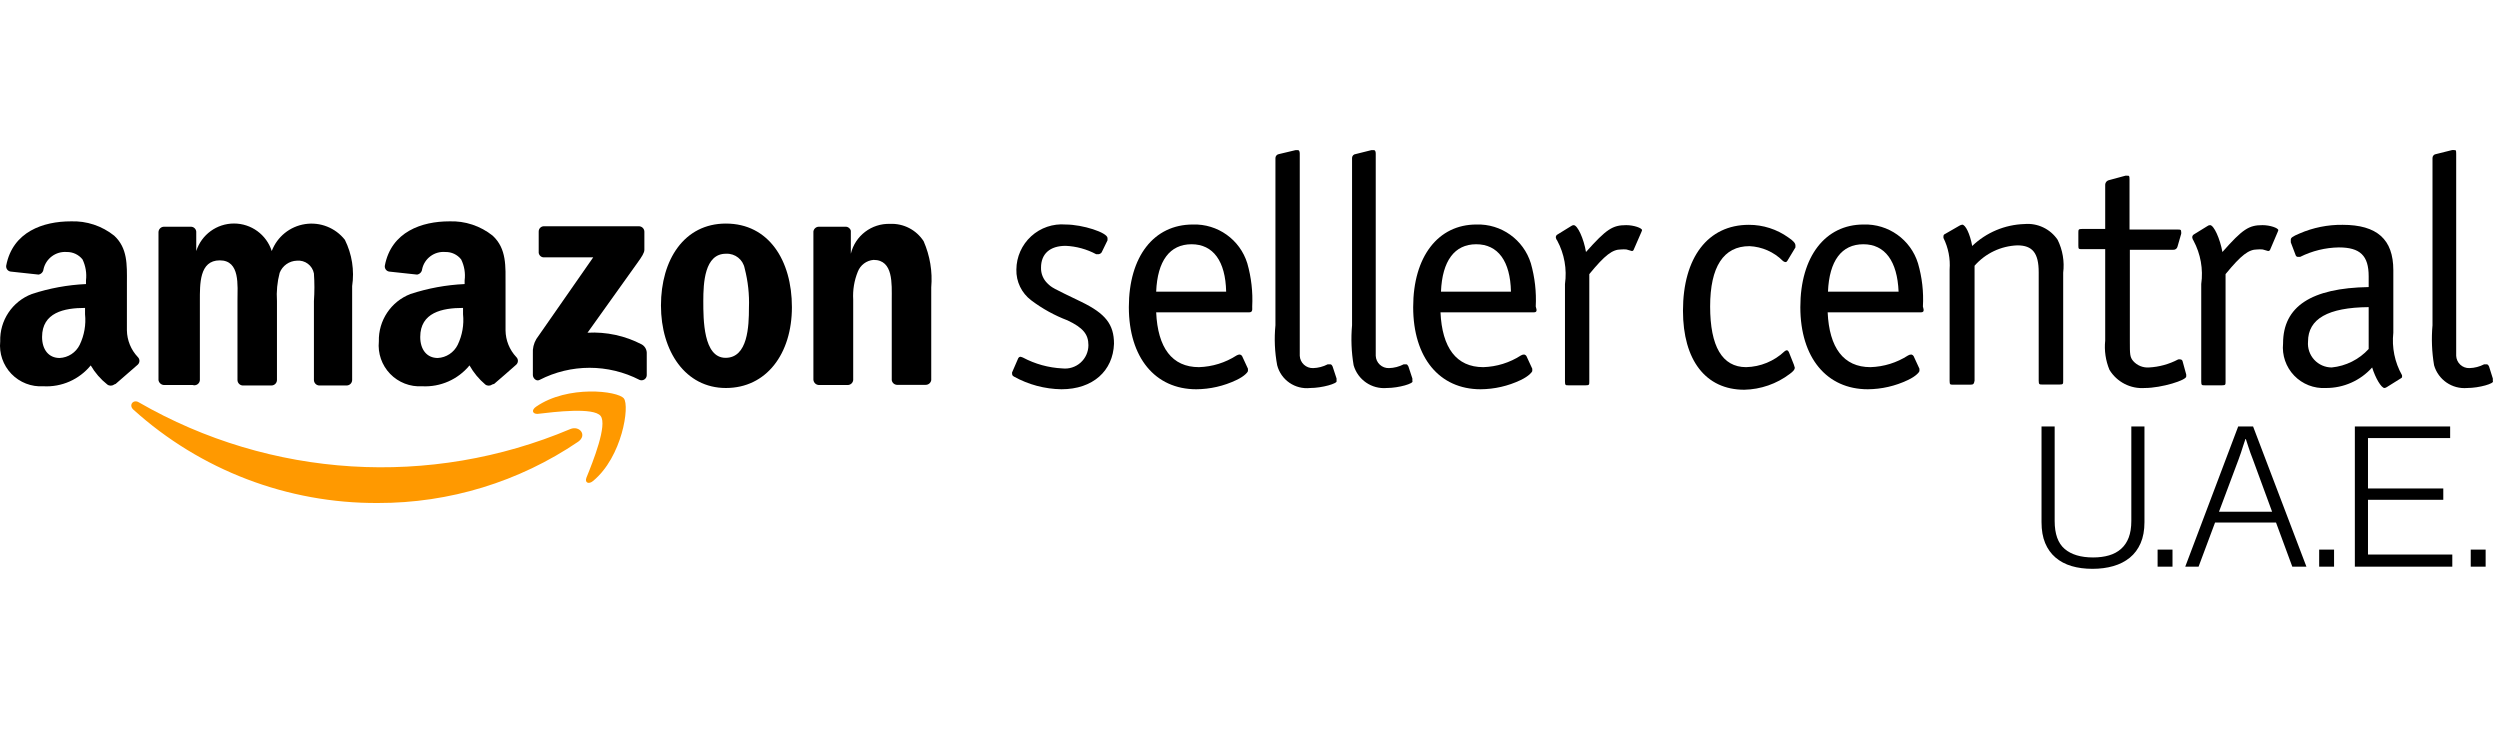
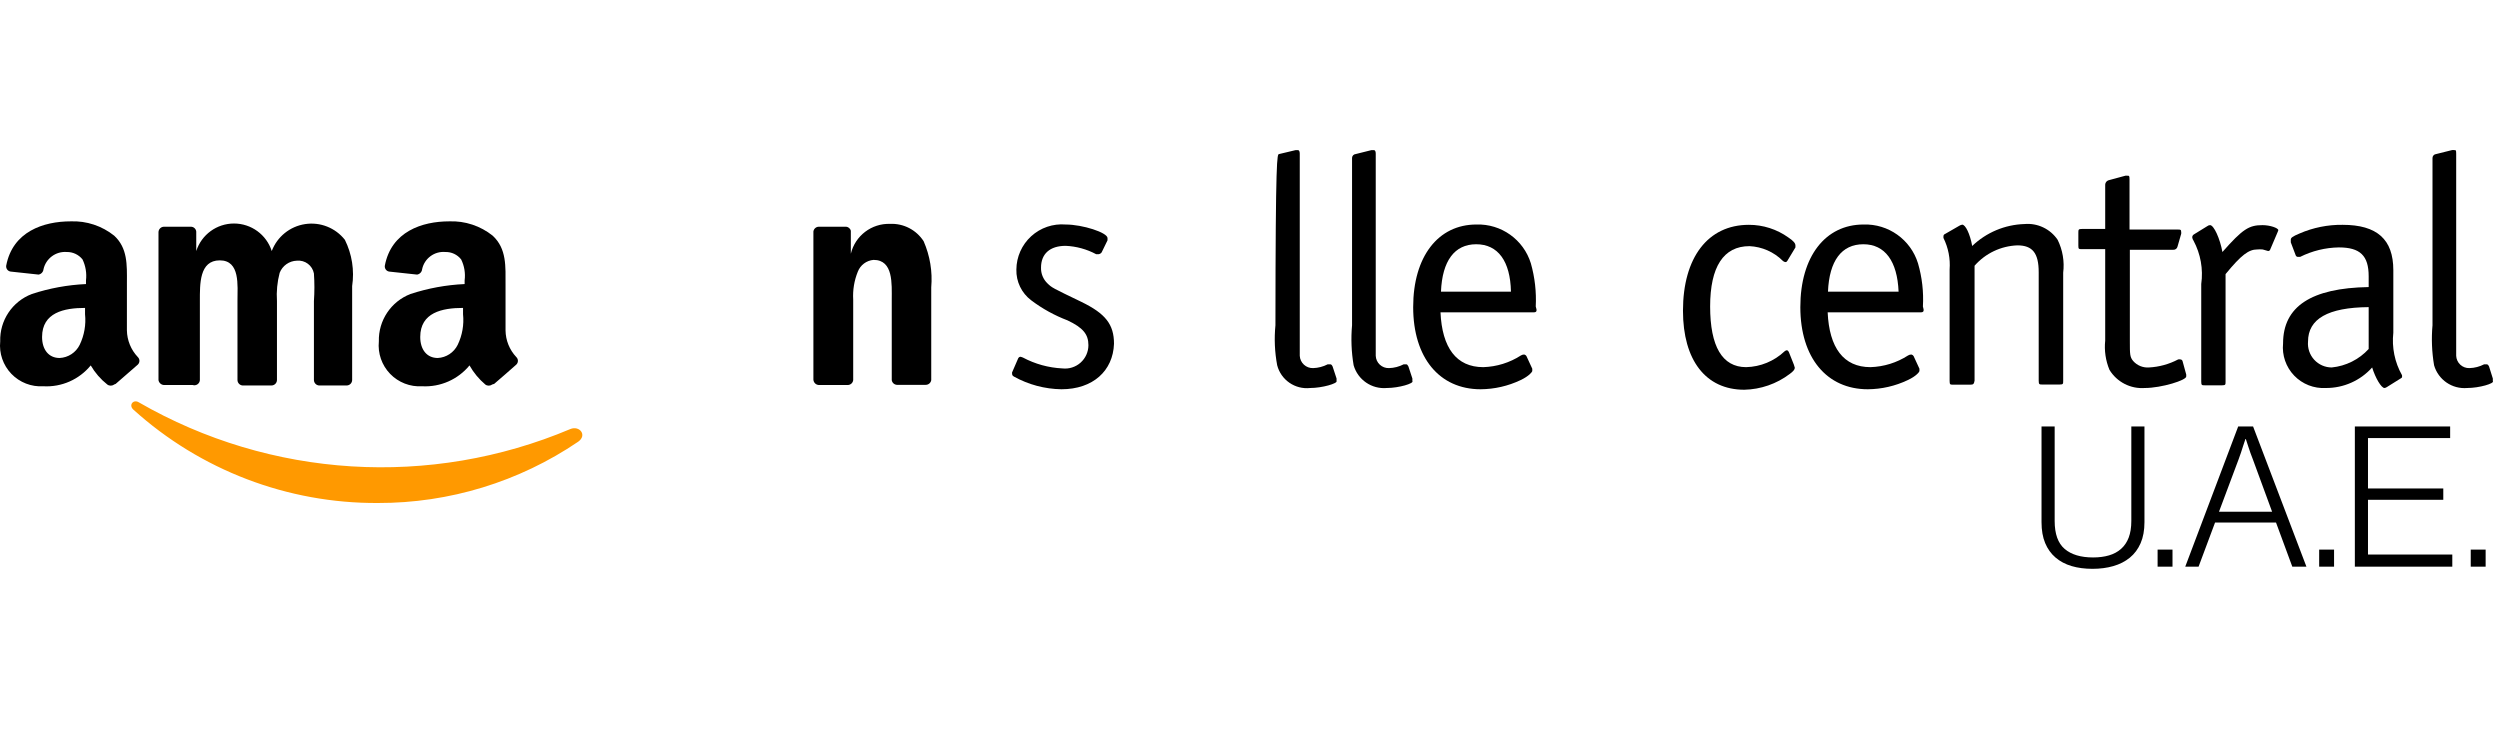
<svg xmlns="http://www.w3.org/2000/svg" width="200px" height="60px" viewBox="0 0 200 60" version="1.1">
  <title>sellercentral.amazon.ae</title>
  <g id="sellercentral.amazon.ae" stroke="none" stroke-width="1" fill="none" fill-rule="evenodd">
    <g transform="translate(0, 12)">
      <path d="M46.256,23.336 C41.529,26.545 35.945,28.254 30.232,28.24 C23.008,28.278 16.031,25.614 10.67,20.771 C10.266,20.405 10.67,19.912 11.112,20.19 C21.648,26.265 34.42,27.055 45.624,22.325 C46.357,22.022 47.001,22.806 46.256,23.336 L46.256,23.336 Z" id="path109" fill="#FF9900" />
-       <path d="M48.05,21.277 C47.494,20.569 44.385,20.948 42.995,21.112 C42.578,21.112 42.502,20.796 42.894,20.531 C45.422,18.787 49.427,19.267 49.908,19.874 C50.388,20.48 49.781,24.537 47.456,26.47 C47.102,26.774 46.761,26.622 46.913,26.218 C47.443,24.916 48.606,21.997 48.05,21.277 L48.05,21.277 Z" id="path111" fill="#FF9900" />
-       <path d="M43.096,8.223 L43.096,6.529 C43.093,6.414 43.137,6.303 43.218,6.222 C43.3,6.14 43.411,6.096 43.526,6.1 L51.108,6.1 C51.348,6.1 51.544,6.29 51.55,6.529 L51.55,7.983 C51.55,8.223 51.348,8.539 50.982,9.044 L47.001,14.617 C48.504,14.534 50.001,14.857 51.336,15.552 C51.575,15.687 51.727,15.935 51.74,16.209 L51.74,18.016 C51.737,18.152 51.668,18.278 51.554,18.354 C51.441,18.429 51.298,18.445 51.171,18.395 C48.658,17.1 45.673,17.1 43.16,18.395 C42.894,18.534 42.629,18.244 42.629,18.004 L42.629,16.285 C42.601,15.878 42.698,15.473 42.907,15.122 L47.456,8.589 L43.488,8.589 C43.286,8.578 43.121,8.424 43.096,8.223 Z" id="path113" fill="#000000" fill-rule="nonzero" />
      <path d="M15.409,18.8 L13.096,18.8 C12.884,18.779 12.713,18.618 12.679,18.408 L12.679,6.567 C12.683,6.45 12.733,6.339 12.818,6.258 C12.903,6.178 13.017,6.134 13.134,6.138 L15.283,6.138 C15.501,6.143 15.68,6.312 15.7,6.529 L15.7,8.084 L15.7,8.084 C16.121,6.771 17.341,5.881 18.72,5.881 C20.098,5.881 21.319,6.771 21.74,8.084 C22.174,6.937 23.192,6.114 24.404,5.928 C25.615,5.742 26.833,6.223 27.591,7.186 C28.159,8.332 28.362,9.624 28.172,10.889 L28.172,18.408 C28.165,18.647 27.969,18.838 27.73,18.838 L25.518,18.838 C25.294,18.818 25.12,18.633 25.114,18.408 L25.114,12.09 C25.165,11.353 25.165,10.614 25.114,9.878 C24.993,9.235 24.401,8.791 23.749,8.855 C23.137,8.873 22.594,9.256 22.372,9.828 C22.178,10.565 22.106,11.329 22.157,12.09 L22.157,18.408 C22.15,18.647 21.954,18.838 21.715,18.838 L19.402,18.838 C19.178,18.818 19.003,18.633 18.998,18.408 L18.998,12.09 C18.998,10.826 19.225,8.829 17.583,8.829 C15.94,8.829 15.99,10.725 15.99,12.09 L15.99,18.408 C15.982,18.545 15.91,18.67 15.796,18.747 C15.682,18.824 15.539,18.843 15.409,18.8 L15.409,18.8 Z" id="path115" fill="#000000" fill-rule="nonzero" />
-       <path d="M58.071,5.885 C61.496,5.885 63.353,8.829 63.353,12.57 C63.353,16.31 61.306,19.04 58.071,19.04 C54.836,19.04 52.877,16.108 52.877,12.443 C52.877,8.779 54.735,5.885 58.071,5.885 Z M58.071,8.299 C56.365,8.299 56.264,10.624 56.264,12.09 C56.264,13.555 56.264,16.626 58.046,16.626 C59.828,16.626 59.916,14.099 59.916,12.62 C59.956,11.56 59.841,10.501 59.575,9.474 C59.443,8.769 58.813,8.267 58.096,8.299 L58.071,8.299 Z" id="path117" fill="#000000" fill-rule="nonzero" />
      <path d="M67.789,18.8 L65.489,18.8 C65.262,18.781 65.084,18.598 65.072,18.37 L65.072,6.517 C65.104,6.297 65.293,6.135 65.514,6.138 L67.662,6.138 C67.857,6.139 68.025,6.276 68.067,6.466 L68.067,8.299 L68.067,8.299 C68.413,6.86 69.722,5.863 71.201,5.91 C72.282,5.86 73.307,6.39 73.892,7.3 C74.399,8.46 74.608,9.729 74.499,10.99 L74.499,18.408 C74.467,18.627 74.278,18.789 74.057,18.787 L71.744,18.787 C71.537,18.771 71.369,18.614 71.34,18.408 L71.34,11.976 C71.34,10.712 71.479,8.791 69.887,8.791 C69.318,8.837 68.826,9.206 68.623,9.739 C68.336,10.448 68.211,11.212 68.256,11.976 L68.256,18.408 C68.23,18.642 68.024,18.815 67.789,18.8 L67.789,18.8 Z" id="path119" fill="#000000" fill-rule="nonzero" />
      <path d="M39.419,6.858 C40.544,7.907 40.443,9.309 40.443,10.826 L40.443,14.427 C40.451,15.222 40.758,15.984 41.302,16.563 C41.385,16.642 41.433,16.752 41.433,16.866 C41.433,16.981 41.385,17.091 41.302,17.17 C40.834,17.574 40.038,18.294 39.533,18.711 L39.368,18.762 C39.207,18.882 38.986,18.882 38.825,18.762 C38.316,18.331 37.888,17.814 37.561,17.233 C36.635,18.36 35.227,18.979 33.77,18.901 C32.812,18.961 31.876,18.598 31.209,17.907 C30.543,17.216 30.213,16.267 30.308,15.312 C30.265,13.641 31.276,12.124 32.835,11.521 C34.237,11.06 35.695,10.792 37.17,10.725 L37.17,10.434 C37.245,9.859 37.149,9.274 36.892,8.753 C36.588,8.367 36.119,8.147 35.628,8.16 C34.75,8.083 33.952,8.674 33.77,9.537 C33.75,9.756 33.583,9.933 33.366,9.967 L31.129,9.726 C30.903,9.688 30.75,9.473 30.788,9.246 C31.306,6.529 33.758,5.708 35.944,5.708 C37.203,5.661 38.436,6.07 39.419,6.858 Z M37.043,12.633 C35.375,12.633 33.619,12.999 33.619,14.958 C33.619,15.956 34.137,16.639 35.021,16.639 C35.703,16.604 36.312,16.202 36.614,15.59 C36.982,14.829 37.131,13.98 37.043,13.138 L37.043,13.138 Z" id="Combined-Shape" fill="#000000" fill-rule="nonzero" />
      <path d="M9.141,6.858 C10.21,7.854 10.16,9.17 10.153,10.599 L10.152,14.427 C10.166,15.223 10.477,15.985 11.024,16.563 C11.107,16.642 11.155,16.752 11.155,16.866 C11.155,16.981 11.107,17.091 11.024,17.17 L9.255,18.711 L9.128,18.762 C8.967,18.882 8.746,18.882 8.585,18.762 C8.051,18.34 7.601,17.821 7.258,17.233 C6.334,18.363 4.925,18.984 3.467,18.901 C2.51,18.962 1.575,18.598 0.91,17.907 C0.245,17.215 -0.081,16.266 0.017,15.312 C-0.033,13.639 0.981,12.118 2.545,11.521 C3.946,11.06 5.405,10.792 6.879,10.725 L6.879,10.434 C6.948,9.859 6.852,9.276 6.601,8.753 C6.295,8.37 5.828,8.15 5.337,8.16 C4.462,8.094 3.672,8.681 3.48,9.537 C3.461,9.752 3.3,9.928 3.088,9.967 L0.851,9.726 C0.74,9.711 0.64,9.651 0.573,9.561 C0.507,9.47 0.479,9.357 0.497,9.246 C1.016,6.529 3.467,5.708 5.666,5.708 C6.925,5.661 8.158,6.07 9.141,6.858 Z M6.803,12.633 C5.135,12.633 3.366,12.999 3.366,14.958 C3.366,15.956 3.884,16.639 4.769,16.639 C5.455,16.608 6.07,16.206 6.374,15.59 C6.742,14.829 6.891,13.98 6.803,13.138 L6.803,13.138 Z" id="Combined-Shape" fill="#000000" fill-rule="nonzero" />
      <path d="M84.912,19.141 C83.584,19.12 82.282,18.773 81.121,18.13 C80.994,18.054 80.969,18.004 80.969,17.89 C80.957,17.857 80.957,17.822 80.969,17.789 L81.462,16.651 C81.493,16.593 81.549,16.552 81.614,16.538 C81.687,16.55 81.759,16.572 81.828,16.601 C82.804,17.122 83.883,17.419 84.988,17.473 C85.517,17.534 86.048,17.366 86.447,17.011 C86.845,16.657 87.073,16.149 87.073,15.615 C87.073,14.731 86.63,14.213 85.405,13.631 C84.365,13.236 83.386,12.696 82.498,12.026 C81.727,11.446 81.284,10.527 81.31,9.562 C81.317,8.549 81.747,7.584 82.495,6.9 C83.243,6.217 84.243,5.876 85.253,5.961 C86.605,5.961 88.602,6.605 88.602,7.047 C88.602,7.047 88.602,7.047 88.602,7.224 L88.134,8.185 C88.079,8.267 87.992,8.322 87.894,8.336 L87.692,8.336 C86.939,7.933 86.106,7.704 85.253,7.667 C83.989,7.667 83.282,8.311 83.282,9.411 C83.268,9.886 83.456,10.345 83.8,10.674 C84.154,11.015 84.154,11.015 86.517,12.153 C88.437,13.088 89.12,13.947 89.12,15.502 C89.044,17.662 87.439,19.141 84.912,19.141 L84.912,19.141 Z" id="path125" fill="#000000" fill-rule="nonzero" />
-       <path d="M99.912,12.987 L92.494,12.987 C92.62,15.817 93.758,17.372 95.918,17.372 C96.987,17.339 98.027,17.016 98.926,16.437 C99.005,16.387 99.098,16.36 99.191,16.361 C99.266,16.376 99.33,16.422 99.368,16.487 L99.836,17.498 C99.836,17.637 99.836,17.637 99.836,17.688 C99.836,17.738 99.608,18.079 98.901,18.408 C97.901,18.883 96.81,19.133 95.704,19.141 C92.418,19.141 90.308,16.614 90.308,12.57 C90.308,8.526 92.304,5.961 95.426,5.961 C97.414,5.895 99.199,7.169 99.785,9.069 C100.104,10.19 100.236,11.356 100.177,12.519 C100.202,12.886 100.152,12.987 99.912,12.987 L99.912,12.987 Z M95.325,7.54 C93.581,7.54 92.595,8.867 92.494,11.331 L98.092,11.331 C98.041,8.892 97.056,7.54 95.325,7.54 L95.325,7.54 Z" id="path127" fill="#000000" fill-rule="nonzero" />
-       <path d="M104.815,19.04 C103.605,19.173 102.48,18.398 102.174,17.22 C101.977,16.166 101.93,15.09 102.035,14.023 L102.035,0.628 C102.046,0.47 102.168,0.343 102.325,0.325 L103.652,0.009 C103.652,0.009 103.804,0.009 103.829,0.009 C103.854,0.009 103.981,0.009 103.981,0.299 L103.981,14.074 C103.981,15.337 103.981,16.159 103.981,16.462 C104.008,17.029 104.487,17.469 105.055,17.448 C105.46,17.435 105.858,17.331 106.218,17.144 L106.42,17.144 C106.508,17.144 106.559,17.22 106.609,17.321 L106.925,18.282 C106.925,18.433 106.925,18.433 106.925,18.484 C107.026,18.673 105.775,19.04 104.815,19.04 L104.815,19.04 Z" id="path129" fill="#000000" fill-rule="nonzero" />
+       <path d="M104.815,19.04 C103.605,19.173 102.48,18.398 102.174,17.22 C101.977,16.166 101.93,15.09 102.035,14.023 C102.046,0.47 102.168,0.343 102.325,0.325 L103.652,0.009 C103.652,0.009 103.804,0.009 103.829,0.009 C103.854,0.009 103.981,0.009 103.981,0.299 L103.981,14.074 C103.981,15.337 103.981,16.159 103.981,16.462 C104.008,17.029 104.487,17.469 105.055,17.448 C105.46,17.435 105.858,17.331 106.218,17.144 L106.42,17.144 C106.508,17.144 106.559,17.22 106.609,17.321 L106.925,18.282 C106.925,18.433 106.925,18.433 106.925,18.484 C107.026,18.673 105.775,19.04 104.815,19.04 L104.815,19.04 Z" id="path129" fill="#000000" fill-rule="nonzero" />
      <path d="M110.944,19.04 C109.737,19.147 108.624,18.384 108.29,17.22 C108.111,16.164 108.069,15.09 108.164,14.023 L108.164,0.628 C108.169,0.468 108.294,0.337 108.454,0.325 L109.718,0.009 C109.718,0.009 109.882,0.009 109.907,0.009 C109.933,0.009 110.059,0.009 110.059,0.299 L110.059,14.074 C110.059,15.337 110.059,16.159 110.059,16.462 C110.069,16.733 110.186,16.99 110.386,17.175 C110.585,17.36 110.849,17.458 111.121,17.448 C111.53,17.437 111.932,17.333 112.296,17.144 L112.498,17.144 C112.574,17.144 112.624,17.22 112.675,17.321 L112.991,18.282 C112.991,18.433 112.991,18.433 112.991,18.484 C113.143,18.673 111.904,19.04 110.944,19.04 Z" id="path131" fill="#000000" fill-rule="nonzero" />
      <path d="M122.696,12.987 L115.24,12.987 C115.367,15.817 116.504,17.372 118.665,17.372 C119.734,17.339 120.773,17.016 121.672,16.437 C121.748,16.389 121.836,16.363 121.925,16.361 C122.003,16.374 122.072,16.42 122.115,16.487 L122.582,17.498 C122.582,17.637 122.582,17.637 122.582,17.688 C122.582,17.738 122.342,18.079 121.647,18.408 C120.648,18.883 119.556,19.133 118.45,19.141 C115.152,19.141 113.054,16.614 113.054,12.57 C113.054,8.526 115.051,5.961 118.109,5.961 C120.097,5.895 121.883,7.169 122.469,9.069 C122.787,10.19 122.919,11.356 122.86,12.519 C122.987,12.886 122.923,12.987 122.696,12.987 L122.696,12.987 Z M118.096,7.54 C116.365,7.54 115.379,8.867 115.278,11.331 L120.876,11.331 C120.826,8.892 119.84,7.54 118.096,7.54 L118.096,7.54 Z" id="path133" fill="#000000" fill-rule="nonzero" />
-       <path d="M131.314,6.555 L130.682,8.008 C130.658,8.055 130.609,8.085 130.556,8.084 L130.114,7.957 C129.967,7.943 129.819,7.943 129.672,7.957 C129.002,7.957 128.408,8.387 127.144,9.929 L127.144,18.522 C127.144,18.774 127.144,18.825 126.854,18.825 L125.476,18.825 C125.249,18.825 125.198,18.825 125.198,18.522 L125.198,10.725 C125.366,9.53 125.15,8.313 124.579,7.25 C124.517,7.178 124.477,7.091 124.465,6.997 C124.459,6.896 124.514,6.802 124.604,6.757 L125.691,6.087 C125.748,6.041 125.819,6.014 125.893,6.011 C126.209,6.011 126.702,7.098 126.879,8.16 C128.522,6.315 129.014,6.011 130.101,6.011 C130.695,6.011 131.365,6.239 131.365,6.416 C131.355,6.464 131.338,6.511 131.314,6.555 L131.314,6.555 Z" id="path135" fill="#000000" fill-rule="nonzero" />
      <path d="M143.041,8.779 C142.966,8.918 142.915,8.968 142.839,8.968 C142.758,8.96 142.682,8.925 142.624,8.867 C141.913,8.157 140.962,7.738 139.958,7.692 C137.885,7.692 136.811,9.335 136.811,12.519 C136.811,15.704 137.772,17.372 139.693,17.372 C140.837,17.344 141.931,16.894 142.763,16.108 C142.813,16.063 142.874,16.033 142.94,16.02 C143.016,16.02 143.067,16.083 143.117,16.184 L143.509,17.17 L143.585,17.422 C143.585,17.561 143.458,17.713 143.18,17.915 C142.131,18.71 140.857,19.152 139.541,19.179 C136.458,19.179 134.638,16.816 134.638,12.86 C134.638,8.602 136.634,5.986 139.907,5.986 C141.04,5.983 142.146,6.337 143.067,6.997 C143.484,7.275 143.635,7.464 143.635,7.641 L143.635,7.793 L143.041,8.779 Z" id="path137" fill="#000000" fill-rule="nonzero" />
      <path d="M153.656,12.987 L146.213,12.987 C146.34,15.817 147.477,17.372 149.638,17.372 C150.707,17.339 151.746,17.016 152.645,16.437 C152.725,16.387 152.817,16.36 152.911,16.361 C152.985,16.376 153.049,16.422 153.088,16.487 L153.555,17.498 C153.555,17.637 153.555,17.637 153.555,17.688 C153.555,17.738 153.328,18.079 152.62,18.408 C151.621,18.883 150.529,19.133 149.423,19.141 C146.137,19.141 144.027,16.614 144.027,12.57 C144.027,8.526 146.024,5.961 149.082,5.961 C151.07,5.895 152.856,7.169 153.441,9.069 C153.766,10.189 153.899,11.355 153.833,12.519 C153.947,12.886 153.896,12.987 153.656,12.987 L153.656,12.987 Z M149.069,7.54 C147.325,7.54 146.34,8.867 146.238,11.331 L151.887,11.331 C151.786,8.892 150.8,7.54 149.069,7.54 Z" id="path139" fill="#000000" fill-rule="nonzero" />
      <path d="M157.624,18.774 L156.247,18.774 C156.019,18.774 155.969,18.774 155.969,18.471 L155.969,9.562 C156.035,8.691 155.865,7.818 155.476,7.035 C155.469,6.985 155.469,6.933 155.476,6.883 C155.482,6.808 155.531,6.744 155.602,6.719 L156.765,6.049 C156.831,6.011 156.904,5.985 156.98,5.973 C157.233,5.973 157.599,6.694 157.776,7.679 C158.905,6.596 160.395,5.97 161.959,5.923 C163.007,5.83 164.024,6.314 164.612,7.186 C165.013,8.001 165.167,8.914 165.055,9.815 L165.055,18.459 C165.055,18.711 165.055,18.762 164.764,18.762 L163.387,18.762 C163.159,18.762 163.096,18.762 163.096,18.459 L163.096,9.777 C163.096,8.248 162.603,7.629 161.39,7.629 C160.073,7.678 158.834,8.267 157.965,9.259 L157.965,18.459 C157.915,18.724 157.864,18.774 157.624,18.774 L157.624,18.774 Z" id="path141" fill="#000000" fill-rule="nonzero" />
      <path d="M167.4,33.506 C168.007,33.506 168.563,33.433 169.071,33.286 C169.578,33.14 170.017,32.915 170.388,32.612 C170.759,32.308 171.047,31.922 171.251,31.451 C171.455,30.98 171.557,30.421 171.557,29.773 L171.557,29.773 L171.557,22.118 L170.506,22.118 L170.506,29.678 C170.506,30.201 170.435,30.646 170.294,31.012 C170.153,31.378 169.949,31.678 169.682,31.914 C169.416,32.149 169.094,32.322 168.718,32.431 C168.341,32.541 167.918,32.596 167.447,32.596 C166.464,32.596 165.706,32.369 165.173,31.914 C164.639,31.459 164.373,30.714 164.373,29.678 L164.373,29.678 L164.373,22.118 L163.322,22.118 L163.322,29.773 C163.322,30.421 163.418,30.978 163.612,31.443 C163.805,31.908 164.082,32.295 164.443,32.604 C164.804,32.912 165.233,33.14 165.729,33.286 C166.226,33.433 166.783,33.506 167.4,33.506 Z M173.8,33.333 L173.8,31.969 L172.608,31.969 L172.608,33.333 L173.8,33.333 Z M175.886,33.333 L177.204,29.804 L182.082,29.804 L183.384,33.333 L184.514,33.333 L180.247,22.118 L179.055,22.118 L174.82,33.333 L175.886,33.333 Z M181.769,28.941 L177.518,28.941 L179.086,24.753 C179.149,24.586 179.212,24.408 179.275,24.22 C179.337,24.031 179.395,23.854 179.447,23.686 L179.447,23.686 L179.635,23.122 L179.667,23.122 C179.729,23.32 179.792,23.514 179.855,23.702 C179.907,23.869 179.967,24.047 180.035,24.235 C180.103,24.424 180.169,24.596 180.231,24.753 L180.231,24.753 L181.769,28.941 Z M186.725,33.333 L186.725,31.969 L185.533,31.969 L185.533,33.333 L186.725,33.333 Z M196.184,33.333 L196.184,32.361 L189.439,32.361 L189.439,27.984 L195.463,27.984 L195.463,27.075 L189.439,27.075 L189.439,23.043 L196.012,23.043 L196.012,22.118 L188.388,22.118 L188.388,33.333 L196.184,33.333 Z M198.851,33.333 L198.851,31.969 L197.659,31.969 L197.659,33.333 L198.851,33.333 Z" id="U.A.E." fill="#000000" fill-rule="nonzero" />
      <path d="M171.588,19.04 C170.446,19.126 169.353,18.565 168.757,17.587 C168.45,16.848 168.333,16.044 168.416,15.249 L168.416,7.932 L166.584,7.932 C166.293,7.932 166.268,7.932 166.268,7.641 L166.268,6.63 C166.268,6.365 166.268,6.315 166.584,6.315 L168.416,6.315 L168.416,2.764 C168.425,2.606 168.531,2.47 168.682,2.422 L170.034,2.056 L170.185,2.056 C170.337,2.056 170.362,2.056 170.362,2.372 L170.362,6.365 L174.267,6.365 C174.419,6.365 174.495,6.365 174.495,6.555 C174.503,6.605 174.503,6.656 174.495,6.706 L174.204,7.717 C174.172,7.884 174.019,7.999 173.85,7.983 L170.388,7.983 L170.388,15.299 C170.388,16.336 170.388,16.563 170.653,16.879 C170.97,17.239 171.438,17.431 171.917,17.397 C172.734,17.355 173.531,17.135 174.254,16.753 C174.313,16.741 174.373,16.741 174.431,16.753 C174.518,16.757 174.591,16.819 174.608,16.904 L174.899,17.966 C174.899,18.067 174.899,18.067 174.899,18.105 C174.962,18.408 172.915,19.04 171.588,19.04 L171.588,19.04 Z" id="path143" fill="#000000" fill-rule="nonzero" />
      <path d="M182.216,6.555 L181.596,8.008 C181.565,8.054 181.513,8.082 181.457,8.084 L181.015,7.957 C180.868,7.943 180.72,7.943 180.573,7.957 C179.903,7.957 179.309,8.387 178.045,9.929 L178.045,18.522 C178.045,18.774 178.045,18.825 177.755,18.825 L176.39,18.825 C176.15,18.825 176.099,18.825 176.099,18.522 L176.099,10.725 C176.268,9.53 176.051,8.313 175.48,7.25 C175.426,7.175 175.391,7.088 175.379,6.997 C175.374,6.9 175.423,6.808 175.505,6.757 L176.592,6.087 C176.653,6.038 176.729,6.011 176.807,6.011 C177.11,6.011 177.603,7.098 177.793,8.16 C179.423,6.315 179.916,6.011 181.002,6.011 C181.596,6.011 182.266,6.239 182.266,6.416 C182.256,6.464 182.239,6.511 182.216,6.555 L182.216,6.555 Z" id="path145" fill="#000000" fill-rule="nonzero" />
      <path d="M192.085,18.256 L190.973,18.951 C190.911,19 190.836,19.03 190.758,19.04 C190.505,19.04 190.038,18.256 189.772,17.397 C188.831,18.45 187.482,19.048 186.07,19.04 C185.121,19.096 184.194,18.734 183.535,18.048 C182.876,17.363 182.551,16.423 182.645,15.476 C182.645,12.519 184.895,11.041 189.494,10.965 L189.494,10.106 C189.494,8.45 188.812,7.793 187.106,7.793 C186.03,7.811 184.972,8.07 184.01,8.551 L183.833,8.551 C183.753,8.551 183.683,8.5 183.656,8.425 L183.264,7.389 L183.264,7.174 C183.264,7.022 183.391,6.921 183.96,6.681 C185.047,6.208 186.223,5.971 187.409,5.986 C190.164,5.986 191.466,7.149 191.466,9.613 L191.466,14.617 C191.335,15.795 191.578,16.984 192.161,18.016 C192.17,18.071 192.17,18.126 192.161,18.181 C192.145,18.214 192.118,18.24 192.085,18.256 L192.085,18.256 Z M184.642,15.325 C184.596,15.856 184.775,16.383 185.135,16.777 C185.495,17.171 186.004,17.396 186.537,17.397 C187.672,17.285 188.725,16.759 189.494,15.919 L189.494,12.57 C186.247,12.595 184.642,13.505 184.642,15.325 L184.642,15.325 Z" id="path147" fill="#000000" fill-rule="nonzero" />
      <path d="M197.38,19.04 C196.174,19.147 195.06,18.384 194.726,17.22 C194.548,16.164 194.505,15.09 194.6,14.023 L194.6,0.628 C194.606,0.468 194.731,0.337 194.89,0.325 L196.154,0.009 C196.217,-0.003 196.281,-0.003 196.344,0.009 C196.47,0.009 196.495,0.009 196.495,0.299 L196.495,14.074 C196.495,15.337 196.495,16.159 196.495,16.462 C196.505,16.733 196.623,16.99 196.822,17.175 C197.021,17.36 197.285,17.458 197.557,17.448 C197.966,17.437 198.368,17.333 198.732,17.144 L198.934,17.144 C199.023,17.144 199.073,17.22 199.124,17.321 L199.427,18.282 C199.427,18.433 199.427,18.433 199.427,18.484 C199.591,18.673 198.34,19.04 197.38,19.04 Z" id="path149" fill="#000000" fill-rule="nonzero" />
    </g>
  </g>
</svg>